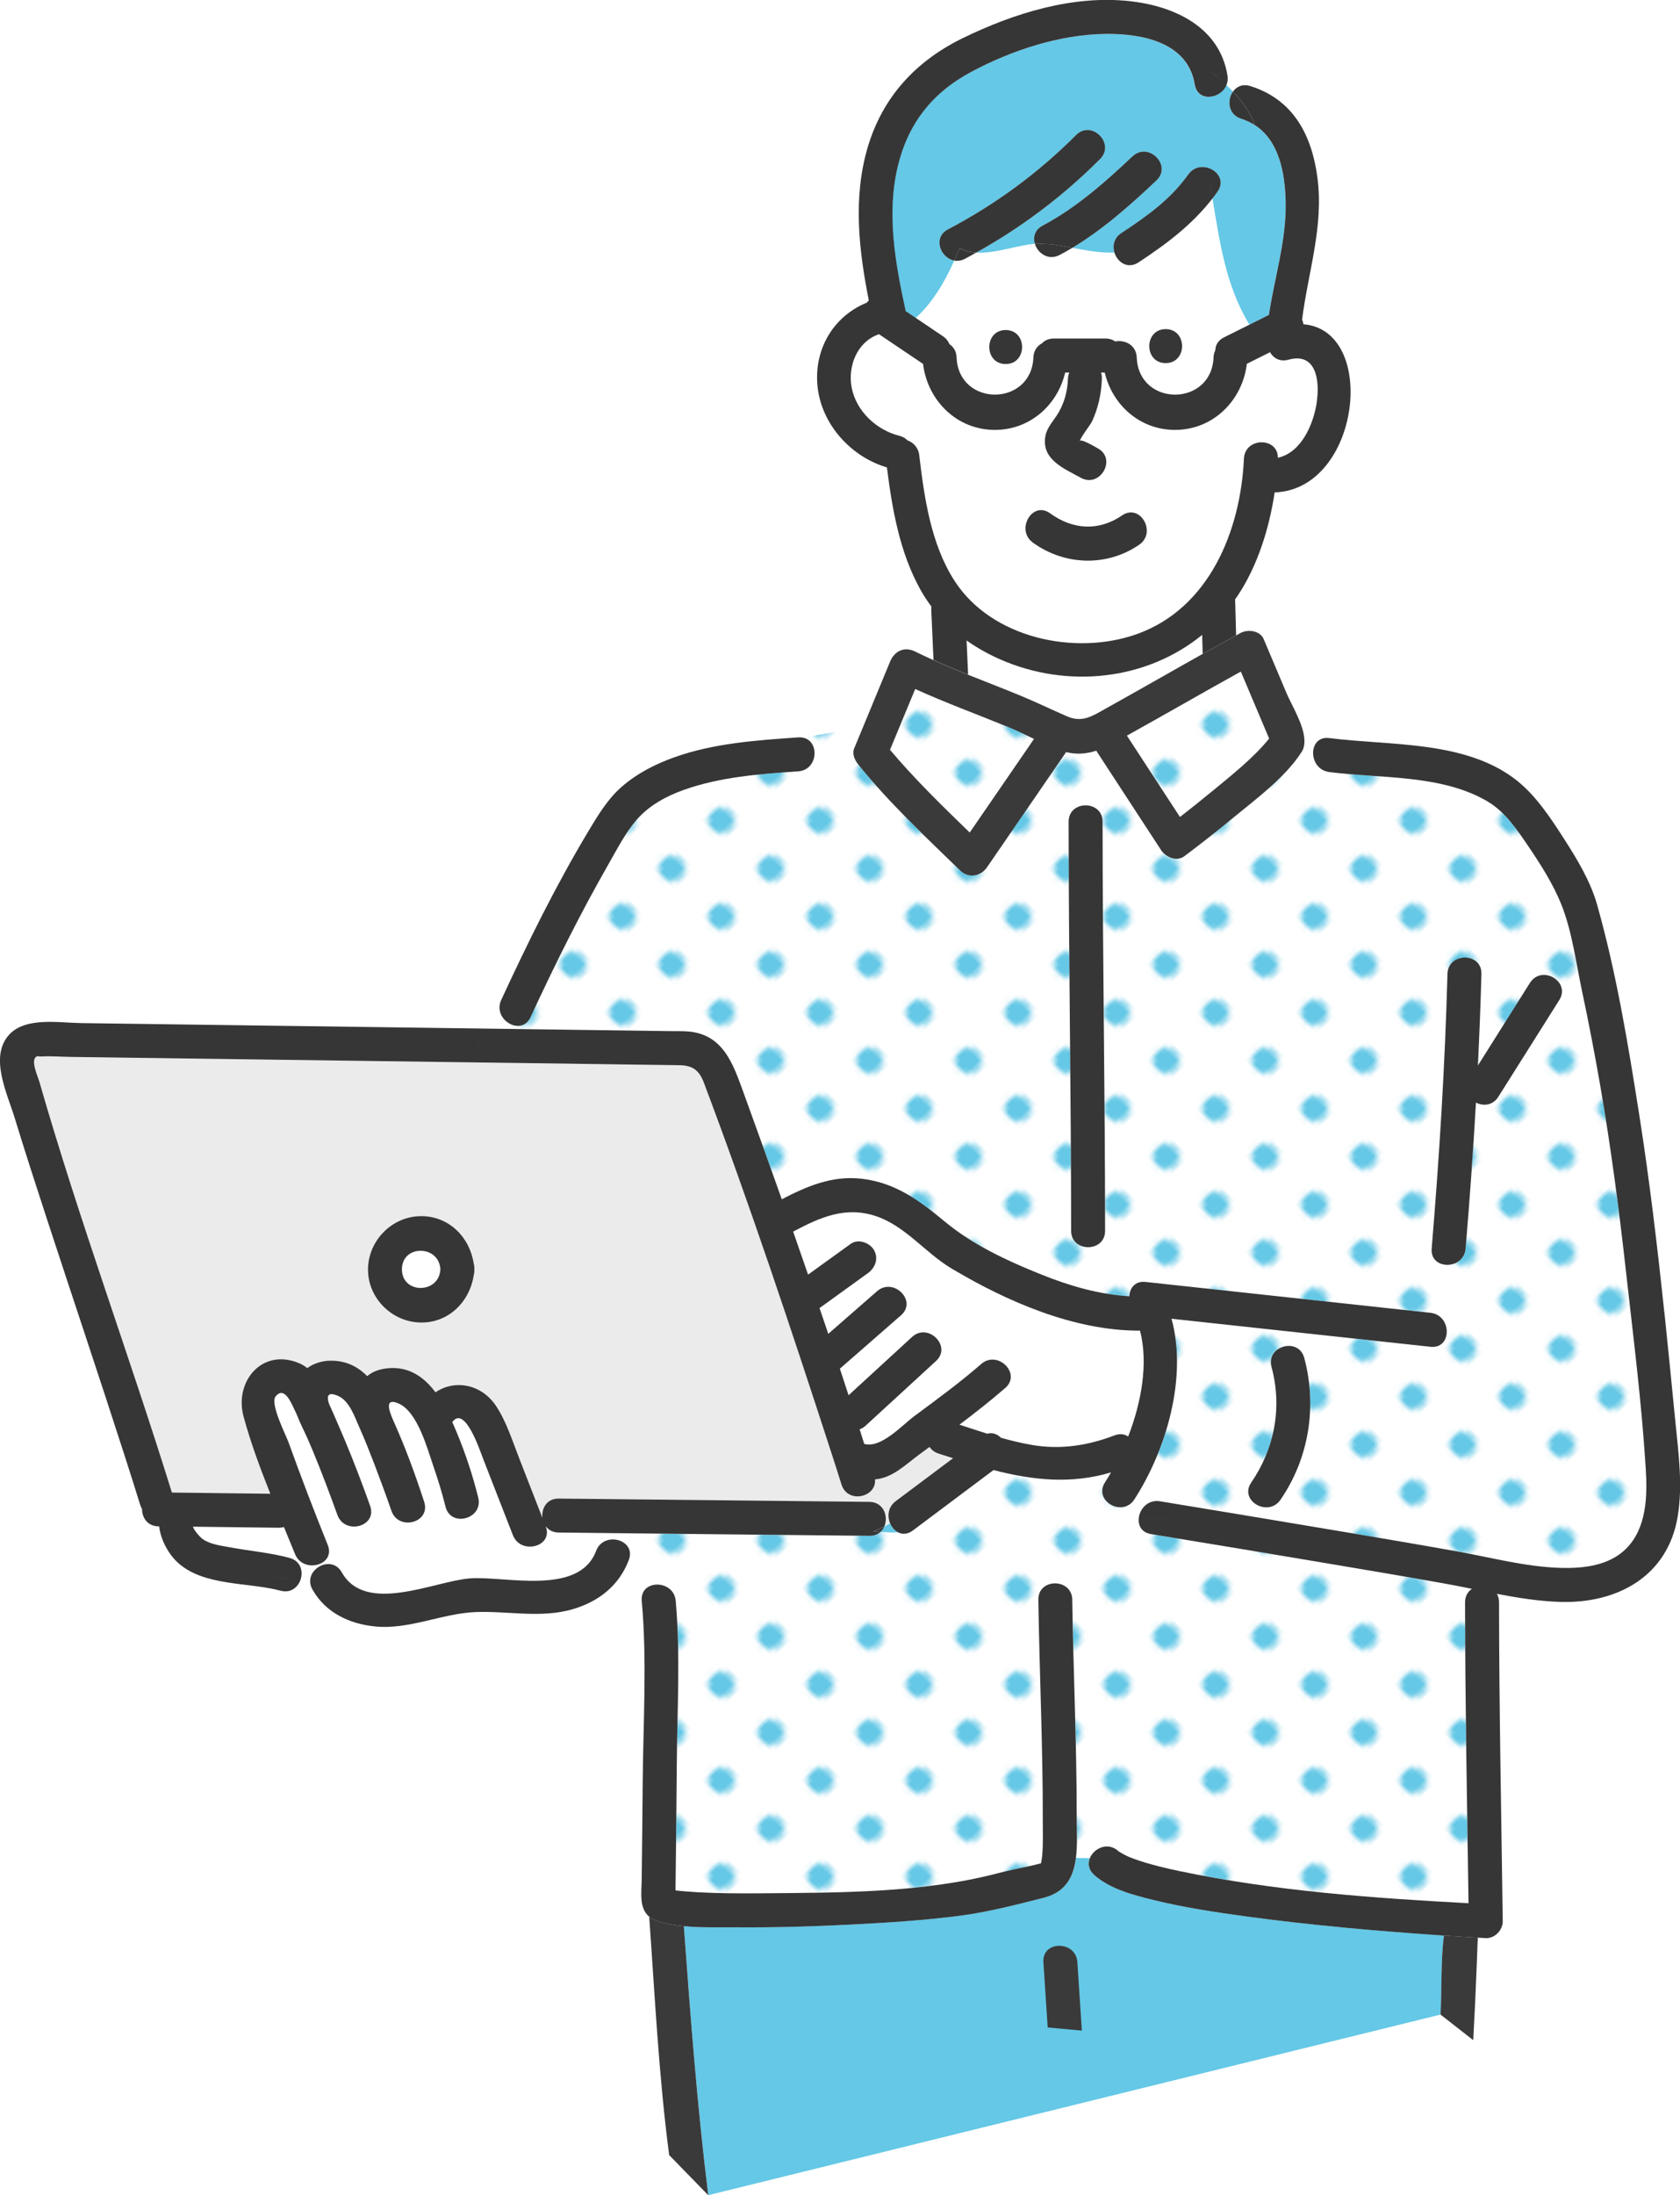
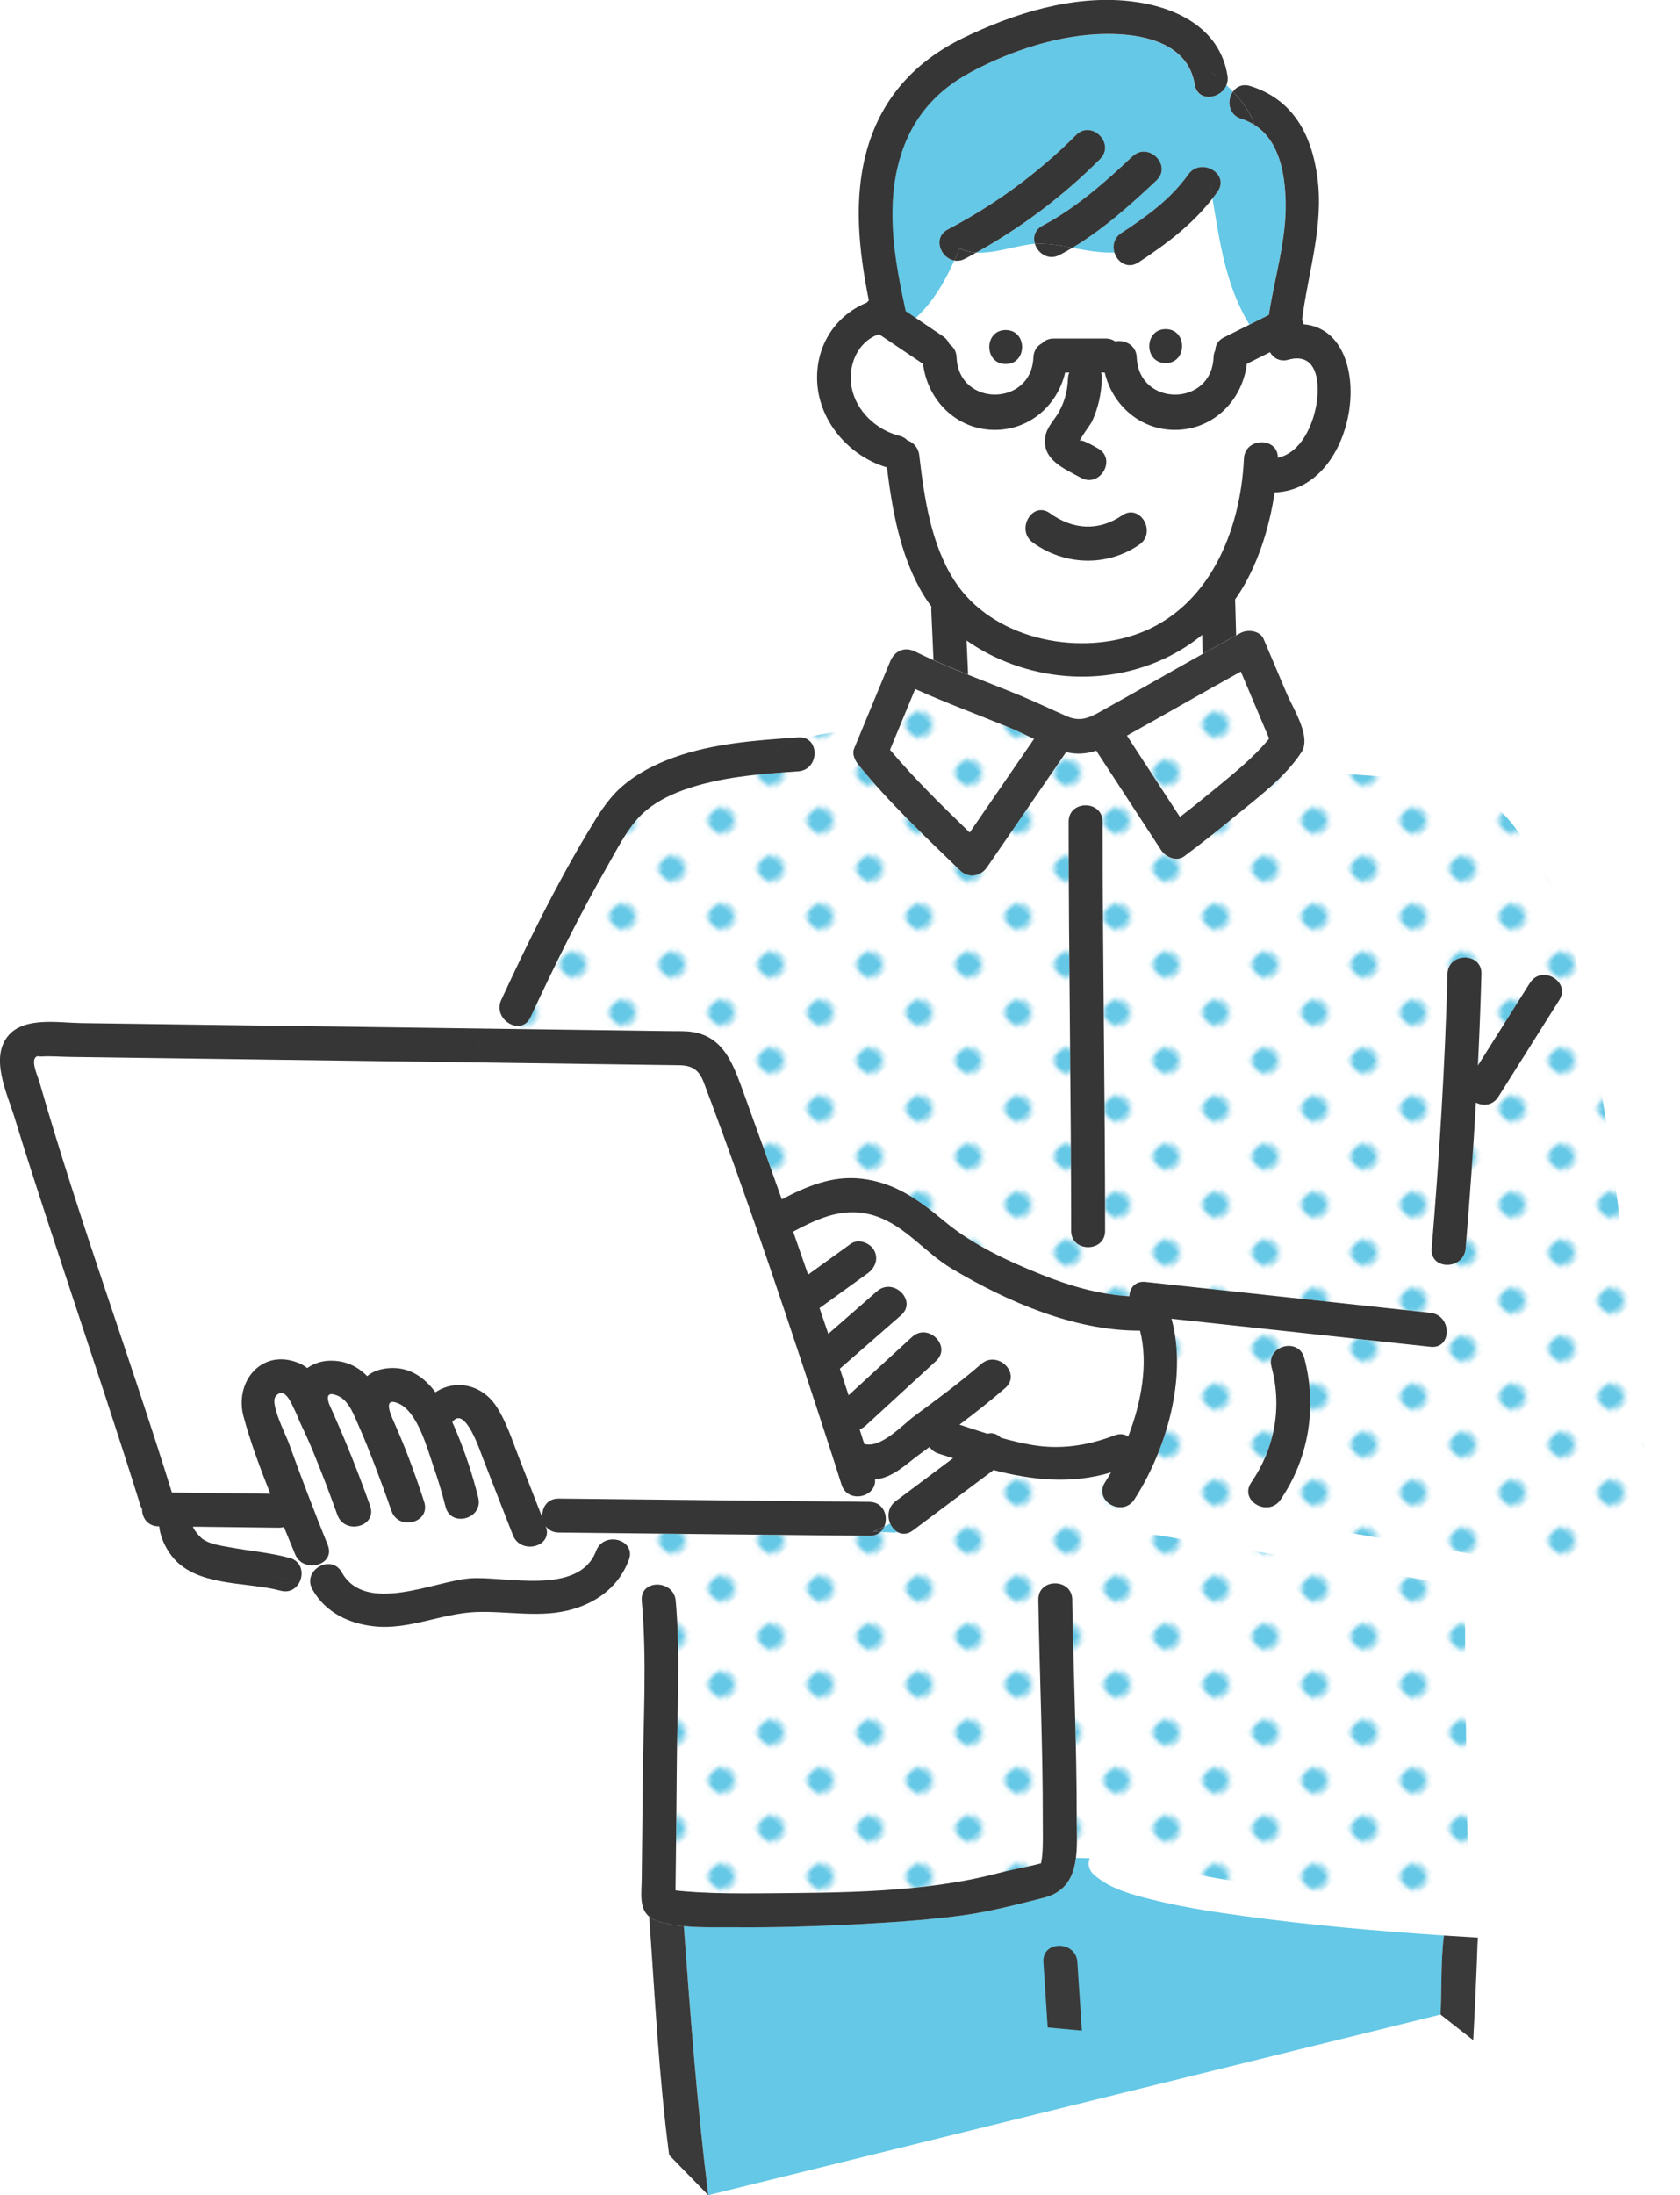
<svg xmlns="http://www.w3.org/2000/svg" id="Layer_2" data-name="Layer 2" viewBox="0 0 494.82 646.11">
  <defs>
    <style>
      .cls-1 {
        fill: #64c8e6;
      }

      .cls-1, .cls-2, .cls-3, .cls-4, .cls-5, .cls-6, .cls-7 {
        stroke-width: 0px;
      }

      .cls-2 {
        fill: #363636;
      }

      .cls-3 {
        fill: none;
      }

      .cls-4 {
        fill: #fff;
      }

      .cls-5 {
        fill: url(#_新規パターン1_4);
      }

      .cls-6 {
        fill: #ebebeb;
      }

      .cls-7 {
        fill: #3a3a3a;
      }
    </style>
    <pattern id="_新規パターン1_4" data-name="新規パターン1 4" x="0" y="0" width="12.5" height="12.5" patternTransform="translate(10633.91 -8133.3) rotate(-44.14) scale(1.56) skewX(1.72)" patternUnits="userSpaceOnUse" viewBox="0 0 12.5 12.5">
      <g>
        <rect class="cls-3" width="12.5" height="12.5" />
        <rect class="cls-4" x="0" y="0" width="12.5" height="12.5" />
        <circle class="cls-1" cx="6.25" cy="6.25" r="2.43" />
      </g>
    </pattern>
  </defs>
  <g id="_レイヤー_1" data-name="レイヤー 1">
    <g>
      <path class="cls-1" d="M306.5,548.52c.08-.06.13-.07.16-.08,0,0,0-.01,0-.02-.04.03-.09.06-.15.1Z" />
      <path class="cls-4" d="M294.29,193.98c-3.41-1.52-6.65-3.34-9.64-5.46.14,3.21.29,6.42.43,9.63,0,.14,0,.28,0,.42,5.13,2.05,10.29,4.03,15.38,6.13,4.66,1.92,9.17,4.11,13.78,6.12,4.57,2,7.56-.13,11.42-2.28,9.54-5.31,19.01-10.75,28.53-16.08-.05-1.86-.1-3.72-.15-5.59-16.39,13.39-39.81,15.97-59.75,7.1Z" />
      <path class="cls-4" d="M379.51,105.86c-2.51.69-4.43-.47-5.43-2.2-2.27,1.14-4.55,2.27-6.82,3.41-1.29,10.74-9.87,19.45-21.16,19.45-10.37,0-18.45-7.36-20.7-16.88h-1.1c.18.54.28,1.15.26,1.83-.16,4.4-1.05,8.55-2.9,12.56-.39.84-3.74,5.16-3.64,5.95-.17-1.33,4.85,1.7,5.39,2,5.63,3.13.59,11.76-5.05,8.63-4.85-2.69-11.51-5.26-10.48-12.02.45-2.94,2.66-4.91,4.07-7.43,1.68-3.02,2.49-6.24,2.62-9.69.02-.69.17-1.29.39-1.83h-1.21c-2.25,9.52-10.33,16.88-20.7,16.88-11.28,0-19.85-8.71-21.16-19.43-4.33-2.92-8.66-5.83-13-8.75-.13.06-.25.12-.39.17-6.12,2.33-8.8,9.33-7.65,15.48,1.31,7,7.33,12.58,14.05,14.26,1.02.26,1.8.73,2.37,1.33,1.75.64,3.23,2.1,3.5,4.39,1.48,12.51,3.42,26.17,10.39,36.97,10.91,16.93,35.56,22.14,53.7,15.68,21.33-7.6,30.56-30.4,31.54-51.63.29-6.32,10-6.43,10-.28,6.88-1.48,10.49-9.8,11.46-16.34.98-6.64-.26-14.74-8.33-12.52ZM335.53,160.33c-9.54,6.54-21.99,6.12-31.31-.63-5.17-3.74-.17-12.42,5.05-8.63,6.69,4.85,14.31,5.37,21.22.63,5.33-3.65,10.32,5.02,5.05,8.63Z" />
      <path class="cls-4" d="M118.38,373.6c0,7.32,10.94,7.27,11.33,0-.39-7.26-11.33-7.33-11.33,0Z" />
-       <path class="cls-4" d="M280.28,373.38c-7.69-4.58-13.56-12.46-22.19-15.39-9.14-3.1-16.71.41-24.48,4.52,1.48,4.22,2.94,8.44,4.4,12.66,4.18-3.02,8.37-6.04,12.55-9.05,2.2-1.59,5.58-.37,6.84,1.79,1.46,2.49.39,5.26-1.79,6.84-4.74,3.42-9.49,6.84-14.23,10.27.86,2.53,1.72,5.05,2.58,7.58,4.79-4.18,9.58-8.36,14.36-12.54,4.83-4.22,11.93,2.83,7.07,7.07-6.01,5.24-12.01,10.49-18.02,15.73.86,2.6,1.71,5.21,2.57,7.82,6.23-5.72,12.45-11.43,18.68-17.15,4.74-4.35,11.82,2.71,7.07,7.07-6.9,6.33-13.8,12.67-20.7,19-.57.53-1.18.88-1.8,1.1.46,1.43.9,2.86,1.36,4.3,5,1.39,11.16-5.53,14.85-8.26,6.67-4.92,13.35-9.84,19.61-15.27,4.84-4.2,11.94,2.84,7.07,7.07-4.35,3.77-8.88,7.32-13.48,10.79,2.73.9,5.47,1.81,8.22,2.67,1.53-.44,2.94.12,3.97,1.18,3.02.85,6.06,1.59,9.14,2.12,8.43,1.44,16.43.2,24.37-2.82,1.6-.61,2.96-.37,3.98.35,3.89-10.01,5.98-21.51,3.49-31.16-19.36.09-39.25-8.59-55.5-18.28Z" />
      <path class="cls-4" d="M92.53,460.73c-2.2.22-4.61-.74-5.64-3.3-1.06-2.63-2.16-5.28-3.26-7.94-.46.13-.96.2-1.51.19-8.43-.1-16.86-.2-25.3-.31.15.86,2.05,3.06,2.82,3.61,2.23,1.59,5.37,1.96,8.01,2.45,5.89,1.09,11.82,1.57,17.63,3.13,3.89,1.05,4.31,5.21,2.55,7.78,1.41.59,2.82,1.16,4.26,1.6-.02-.04-.04-.07-.07-.11-1.34-2.39-.55-4.67,1.05-6.08-.19-.34-.37-.68-.54-1.02Z" />
      <path class="cls-4" d="M160.72,449.22s0,0,0,.01c2.37,5.99-7.3,8.57-9.64,2.66-2.99-7.55-5.88-15.13-8.85-22.68-.77-1.97-5.3-15.82-9.02-10.62.48,1.06.93,2.12,1.35,3.13,2.57,6.18,4.69,12.6,6.3,19.1,1.55,6.26-8.1,8.9-9.64,2.66-.99-4.02-2.22-7.99-3.57-11.9-1.8-5.22-4.65-15.94-10.17-18.43-5.06-2.27-2.25,3.59-1.29,5.77,1.5,3.39,2.92,6.81,4.23,10.28,1.61,4.24,3.11,8.53,4.51,12.84,2,6.17-7.56,8.68-9.64,2.66-1.61-4.64-3.31-9.26-5.07-13.85-1.38-3.6-2.8-7.2-4.38-10.72-1.38-3.08-2.93-7.83-6.28-9.26-3.26-1.39-3.35.27-2.64,2.37.89,1.95,1.75,3.9,2.59,5.87,1.43,3.24,2.79,6.51,4.1,9.8,1.89,4.75,3.7,9.53,5.41,14.35,2.16,6.1-7.47,8.65-9.64,2.66-2.27-6.27-4.63-12.55-7.19-18.73-.56-1.32-1.11-2.64-1.69-3.94-.97-2.18-2.18-4.46-3.06-6.82-.22-.47-.44-.95-.67-1.42-.88-1.84-3-7.23-5.6-3.97-1.7,2.13,3.03,11.31,3.86,13.63,3.64,10.11,7.49,20.14,11.51,30.1,1.36,3.38-1.14,5.67-4,5.96.18.34.36.69.54,1.02,2.16-1.9,5.78-2.19,7.59,1.03,7.05,12.55,27.3,2.56,37.78,1.77,10.3-.78,32.08,5.29,37.12-8.08,1.42-3.78,5.81-4.12,8.27-2.34.41-.93.8-1.87,1.13-2.84-6.81-.07-13.62-.14-20.43-.22-1.76-.02-3.03-.78-3.83-1.87Z" />
-       <path class="cls-6" d="M273.78,425.87c-1.04.76-2.07,1.52-3.11,2.29-3.87,2.85-7.75,6.78-12.76,7.24-.07,0-.13,0-.2,0,.51,5.34-8.08,7.28-9.87,1.54-1-3.2-2.02-6.39-3.06-9.58-11.85-36.42-23.99-72.91-37.5-108.75-1.45-3.84-3.57-5.04-7.27-5.09-3.21-.04-6.42-.09-9.63-.13-12.17-.17-24.34-.33-36.51-.5-32.61-.44-65.22-.89-97.83-1.33-11.81-.16-23.62-.32-35.43-.48-2.8-.04-5.7-.29-8.5-.12-.32.02-1-.16-1.3-.02-1.97.98.27,5.7.8,7.54,11.7,40.66,26.46,80.42,39.01,120.82,9.66.12,19.33.23,28.99.35-2.99-7.48-5.8-15.05-7.88-22.68-2.8-10.26,5.34-20.29,16.29-15.78.93.38,1.74.88,2.46,1.47,1.89-1.35,4.22-2.11,6.59-2.17,4.73-.12,8.28,1.72,11.07,4.54,1.46-1.24,3.48-2.08,6.2-2.33,6.17-.55,10.58,2.65,13.91,7.09,5.72-3.88,13.61-2.4,17.87,4.06,3.06,4.63,4.81,10.28,6.81,15.41,2.28,5.84,4.54,11.69,6.83,17.52-.36-2.73,1.23-5.75,4.78-5.71,3.81.04,7.63.08,11.44.12,26.7.28,53.39.56,80.09.85,4.2.04,5.65,4.3,4.38,7.25.58-.29,1.16-.6,1.73-.92-.91-2.11-.67-4.83,1.64-6.55,5.63-4.21,11.26-8.43,16.89-12.64-1.41-.45-2.84-.9-4.26-1.36-1.23-.39-2.1-1.1-2.66-1.96ZM139.54,375.29c-1.18,7.93-7.59,14.31-16.07,13.95-8.24-.35-15.13-7.3-15.08-15.63.05-8.5,7.12-15.67,15.66-15.67s14.34,6.25,15.49,13.98c.14.5.21,1.06.18,1.69.03.62-.03,1.19-.17,1.69Z" />
      <path class="cls-5" d="M391.57,460.24c-17.53-2.95-35.06-5.86-52.6-8.74-2.89-.47-3.9-2.73-3.55-4.95-2.23-.39-4.36-1.16-6.28-2.76-.07-.07-.13-.16-.18-.27-3.1-.61-5.68-3.85-3.48-7.25.6-.92,1.19-1.9,1.77-2.91-11.92,3.55-23.2,2.24-34.62-.69-7.92,5.93-15.84,11.86-23.76,17.79-1.56,1.17-3.11,1.18-4.36.53-1.72.12-3.43-.02-5.15-.13-.79.73-1.89,1.19-3.29,1.18-3.81-.04-7.63-.08-11.44-.12-18.4-.19-36.8-.39-55.19-.58.23,5.66.23,11.2.36,16.75,2.27-3.08,8.78-2.04,9.24,3.06,1.43,15.93.43,32.34.32,48.3-.09,12.3-.21,24.6-.38,36.9.12.02.24.05.37.07.8.12,4.26.4,5.99.49,6.28.35,12.58.38,18.86.32,23.08-.2,47.57-.05,70.01-5.98,3.06-.81,6.15-1.39,9.24-2.07.81-.18,1.61-.4,2.42-.58.38-.08.64-.18.79-.23,0-.06,0-.13.03-.27.16-.82.23-1.37.31-2.19.29-3.22.16-6.51.16-9.74.04-21.78-.98-43.55-1.31-65.33-.1-6.45,9.9-6.43,10,0,.32,21.27,1.33,42.53,1.32,63.8,0,3.96.27,8.28-.23,12.18,1.35.02,2.69.05,4.03.1,1.15-2.92,5.24-4.93,8.37-2.17.2.18-.17-.03.77.52.55.33,1.12.63,1.69.91.93.45,2.3.96,3.74,1.44,3.91,1.3,7.94,2.25,11.97,3.09,27.78,5.83,56.64,7.92,85.01,9.43-.42-29.51-1-59.04-1.02-88.55,0-1.87.84-3.19,2.04-3.98-2.54-.51-5.07-1.02-7.6-1.47-11.44-2.05-22.9-3.98-34.36-5.91Z" />
      <path class="cls-5" d="M478.9,374.34c-2.03-18.23-4.43-36.43-7.54-54.51-1.62-9.42-3.43-18.8-5.42-28.15-1.78-8.38-2.93-17.66-6.15-25.62-2.4-5.94-5.99-11.56-9.57-16.85-3.28-4.85-6.91-10.27-12.05-13.3-13.58-8.03-31.53-6.74-46.68-8.68-4.54-.58-5.84-5.94-3.84-8.58-1.18-.24-2.35-.5-3.48-.87.05,1.3-.16,2.5-.81,3.51-4.88,7.57-13.2,13.65-20.06,19.3-4.75,3.91-9.58,7.73-14.5,11.41-2.25,1.68-5.49.27-6.84-1.79-6.26-9.59-12.52-19.18-18.78-28.77-.11-.17-.21-.34-.3-.51-2.85.93-5.74,1.21-8.9.42-7.77,11.3-15.54,22.6-23.3,33.9-1.82,2.65-5.41,3.38-7.85,1.01-10.28-9.99-20.96-19.98-29.98-31.14-1.04-1.29-2-3.15-1.29-4.86.9-2.16,1.79-4.33,2.69-6.49-5.43,1.55-11.66,1.95-17.36,3.44,4.56,1.35,3.93,9.42-1.79,9.82-11.4.79-23.05,1.62-33.89,5.53-5.1,1.83-10.11,4.57-13.69,8.71-3.33,3.84-5.79,8.69-8.31,13.09-8.36,14.6-15.88,29.74-22.95,45.01-2.16,4.66-8.08,2.36-9.02-1.71-1.15,1.72-2.35,3.41-3.46,5.11,7.03.1,14.05.19,21.08.29,10.8.15,21.6.29,32.4.44,1.63.02,3.27-.02,4.9.07,10.82.6,13.74,9.5,16.89,18.16,3.78,10.4,7.52,20.83,11.22,31.27,7.36-3.81,14.79-7.03,23.45-6.06,10,1.12,17.14,6.46,24.65,12.69,8.25,6.84,18.46,11.55,28.37,15.52,8.34,3.34,17,5.86,25.9,6.39.1-2.4,1.68-4.56,4.76-4.22,27.99,3.03,55.98,6.06,83.97,9.09.27.03.53.08.78.15.01-4.85.39-10.06,1.14-15.19-1.07-.79-1.75-2.08-1.6-3.88,2.25-26.88,3.93-53.86,4.65-80.83.17-6.43,10.17-6.44,10,0-.24,8.99-.6,17.98-1.04,26.96,5.11-8.11,10.23-16.22,15.34-24.34,3.43-5.44,12.08-.41,8.63,5.05-5.98,9.49-11.97,18.98-17.95,28.47-1.64,2.6-4.47,2.8-6.6,1.72-.82,14.34-1.85,28.66-3.04,42.96-.38,4.59-5.66,5.89-8.4,3.88-.75,5.13-1.12,10.34-1.14,15.19,5.55,1.39,5.33,10.52-.78,9.85-25.43-2.75-50.87-5.51-76.3-8.26,4.78,17.4-1.67,38.87-10.95,53.19-1.3,2.01-3.32,2.57-5.15,2.2.05.1.11.19.18.27,1.92,1.6,4.05,2.38,6.28,2.76.42-2.65,2.78-5.26,6.21-4.7,18.63,3.05,37.25,6.14,55.86,9.29,10.5,1.77,20.99,3.55,31.47,5.43,10.17,1.82,20.34,4.59,30.7,4.88,6.78.19,14.31-.65,19.33-5.71,6.04-6.08,6.22-15.5,5.72-23.51-1.19-19.31-3.66-38.68-5.81-57.9ZM315.49,362.24c-.01-40.13-.73-80.26-.74-120.39,0-6.45,10-6.43,10,0,.01,40.13.73,80.26.74,120.39,0,6.45-10,6.43-10,0ZM377.16,441.41c-3.62,5.28-12.29.27-8.63-5.05,6.93-10.09,9.18-22.17,5.99-34.03-1.67-6.23,7.98-8.87,9.64-2.66,3.83,14.28,1.39,29.52-7,41.74Z" />
      <path class="cls-4" d="M335.33,77.23c-3.19,2.1-6.24-.07-7.1-2.92-4.11.18-8.36-.63-12.37-1.39-1.23.74-2.47,1.45-3.74,2.11-3.36,1.77-6.49-.51-7.33-3.29-4.88.34-11.67,2.92-17.29,2.61-1.08.6-2.16,1.22-3.26,1.79-1.11.59-2.2.72-3.19.55-2.79,6.23-6.25,12.19-11.36,16.9,2.66,1.79,5.32,3.58,7.97,5.37.96.64,1.57,1.45,1.92,2.33,1.18.79,2.04,2.09,2.11,3.91.59,14.61,22.04,14.57,22.62,0,.08-2.03,1.14-3.42,2.53-4.16.8-.85,1.96-1.4,3.47-1.4h15.26c1.16,0,2.11.33,2.85.86,2.79-.57,6.18,1.01,6.33,4.71.59,14.61,22.04,14.57,22.62,0,.03-.82.23-1.53.53-2.14.03-1.46.77-2.88,2.53-3.76,2.51-1.25,5.02-2.51,7.53-3.76-7-11.53-8.72-24.25-10.88-37.13-6.03,7.75-13.53,13.39-21.79,18.82ZM296.21,107.14c-6.45,0-6.43-10,0-10s6.43,10,0,10ZM343.33,106.87c-6.44,0-6.43-10,0-10s6.43,10,0,10Z" />
      <path class="cls-1" d="M369.56,36.81c.22.65.42,1.31.57,1.98-.15-.67-.35-1.33-.57-1.98-1.18-.75-2.48-1.39-3.97-1.85-3.87-1.21-4.25-5.5-2.45-8.02-.63-.66-1.28-1.29-1.94-1.91-1.64,4.15-8.51,5.16-9.36-.13-2.01-12.39-15.45-15.01-26.2-14.89-13.57.16-27.77,4.83-39.68,11.2-11.55,6.18-18.7,15.35-21.68,28.18-3.21,13.83-.61,28.21,2.35,41.83.03.12.04.24.06.36,1,.68,2,1.35,3.01,2.03,5.11-4.71,8.56-10.67,11.36-16.9-4.07-.72-6.44-6.77-1.86-9.18,13.97-7.34,26.59-16.6,37.74-27.77,4.55-4.56,11.62,2.51,7.07,7.07-10.83,10.86-23.11,20.11-36.5,27.54,5.61.31,12.4-2.28,17.29-2.61-.58-1.93-.05-4.11,2.28-5.34,9.82-5.18,18.43-12.79,26.46-20.38,4.68-4.42,11.76,2.64,7.07,7.07-7.58,7.16-15.73,14.41-24.75,19.83,4.01.75,8.26,1.57,12.37,1.39-.6-1.97-.14-4.28,2.05-5.72,7.43-4.89,14.49-9.9,19.7-17.23,3.7-5.21,12.37-.21,8.63,5.05-.49.68-.99,1.35-1.49,2,2.16,12.88,3.88,25.6,10.88,37.13,1.9-.95,3.81-1.9,5.71-2.86,1.68-11.1,5.2-22.06,4.94-33.29-.2-8.5-1.91-17.98-9.1-22.58Z" />
      <path class="cls-1" d="M262.18,448.38c-.57.32-1.14.63-1.73.92-.26.59-.62,1.13-1.1,1.57,1.72.1,3.43.25,5.15.13-1.01-.52-1.83-1.48-2.32-2.62Z" />
      <path class="cls-1" d="M424.31,592.93c.38-7.62.04-15.6.97-23.21,0-.02,0-.04,0-.06-.25-.02-.51-.03-.76-.05-19.26-1.3-38.51-3-57.64-5.6-9.16-1.25-18.35-2.64-27.33-4.86-5.95-1.47-12.58-3.18-17.29-7.33-1.69-1.49-1.92-3.33-1.3-4.9-1.34-.05-2.68-.08-4.03-.1-.7,5.43-2.91,10.05-9.52,11.72-8.1,2.04-16.28,4.19-24.57,5.27-10.27,1.34-20.63,2.02-30.97,2.55-11.73.61-23.48.97-35.22.87-4.81-.04-10.13.15-15.22-.34,1.93,26.45,3.91,52.88,7.19,79.2" />
      <path class="cls-1" d="M308.58,596.73c-.42-6.41-.84-12.82-1.26-19.23-.42-6.44,9.58-6.39,10,0,.44,6.72.88,13.44,1.32,20.15" />
      <path class="cls-5" d="M331.91,216.51c5.21,7.98,10.42,15.96,15.63,23.95,3.09-2.39,6.15-4.83,9.16-7.32,5.82-4.81,12.27-9.82,17.11-15.77-2.78-6.57-5.56-13.14-8.34-19.72-11.23,6.2-22.34,12.64-33.56,18.85Z" />
      <path class="cls-5" d="M269.55,202.78c-2.47,5.97-4.94,11.94-7.42,17.9,7.24,8.58,15.39,16.52,23.47,24.34,6.31-9.18,12.62-18.37,18.94-27.55-2.46-1.18-4.91-2.38-7.39-3.4-9.18-3.77-18.56-7.19-27.61-11.29Z" />
      <path class="cls-2" d="M330.49,151.7c-6.91,4.73-14.53,4.22-21.22-.63-5.22-3.78-10.22,4.89-5.05,8.63,9.32,6.75,21.77,7.18,31.31.63,5.28-3.62.28-12.29-5.05-8.63Z" />
      <path class="cls-2" d="M296.21,97.14c-6.43,0-6.45,10,0,10s6.44-10,0-10Z" />
      <path class="cls-2" d="M343.33,96.87c-6.43,0-6.44,10,0,10s6.45-10,0-10Z" />
      <path class="cls-2" d="M365.59,34.96c1.49.46,2.79,1.1,3.97,1.85-1.25-3.64-3.61-6.93-6.41-9.87-1.8,2.52-1.43,6.81,2.45,8.02Z" />
      <path class="cls-2" d="M383.92,95.46c-.07-.48-.21-.95-.41-1.4,1.79-14.03,6.43-27.46,4.51-41.84-1.66-12.49-7.12-22.95-19.76-26.89-2.27-.71-4.05.16-5.1,1.62,2.81,2.94,5.16,6.23,6.41,9.87,7.18,4.59,8.9,14.08,9.1,22.58.26,11.23-3.26,22.19-4.94,33.29-1.9.95-3.81,1.9-5.71,2.86.67,1.09,1.36,2.18,2.13,3.26-.77-1.07-1.46-2.16-2.13-3.26-2.51,1.25-5.02,2.51-7.53,3.76-1.76.88-2.51,2.3-2.53,3.76-.31.61-.5,1.32-.53,2.14-.59,14.57-22.03,14.61-22.62,0-.15-3.7-3.54-5.27-6.33-4.71-.74-.53-1.69-.86-2.85-.86h-15.26c-1.51,0-2.67.56-3.47,1.4-1.39.75-2.45,2.14-2.53,4.16-.59,14.57-22.03,14.61-22.62,0-.07-1.82-.93-3.12-2.11-3.91-.35-.87-.96-1.68-1.92-2.33-2.66-1.79-5.32-3.58-7.97-5.37-1.67,1.54-3.51,2.96-5.57,4.19,2.06-1.24,3.9-2.65,5.57-4.19-1-.68-2-1.35-3.01-2.03-.02-.12-.03-.24-.06-.36-2.96-13.62-5.56-28-2.35-41.83,2.98-12.83,10.13-22,21.68-28.18,11.91-6.37,26.1-11.05,39.68-11.2,10.75-.12,24.19,2.5,26.2,14.89.86,5.29,7.72,4.29,9.36.13-2.94-2.75-6.18-5.17-9.07-7.24,2.9,2.07,6.13,4.48,9.07,7.24.32-.82.45-1.75.28-2.79-2.31-14.27-15.62-20.41-28.69-21.87-16.84-1.88-34.3,3.57-49.3,10.89-13.82,6.75-23.62,17.33-28,32.21-4.33,14.74-2.6,30.12.36,44.97-.21.2-.4.42-.58.65-10.09,4.11-15.76,14.1-14.49,25.01,1.28,11,9.91,20.41,20.4,23.49,1.54,12.29,3.74,24.89,9.77,35.81,1,1.82,2.12,3.53,3.34,5.15-.05.32-.07.66-.05,1.03.22,4.9.44,9.8.66,14.7,3.36,1.51,6.75,2.92,10.17,4.29,0-.14,0-.28,0-.42-.14-3.21-.29-6.42-.43-9.63,2.99,2.12,6.22,3.94,9.64,5.46,19.94,8.87,43.36,6.29,59.75-7.1.05,1.86.1,3.72.15,5.59,3.27-1.83,6.56-3.65,9.85-5.44-.09-3.35-.18-6.7-.28-10.06,0-.18-.02-.35-.04-.51.26-.37.52-.73.77-1.1,5.8-8.69,9.28-19.66,10.9-30.41,25.2-.84,30.58-47.63,8.51-49.49ZM387.84,118.38c-.97,6.54-4.58,14.86-11.46,16.34,0-6.15-9.71-6.05-10,.28-.98,21.23-10.21,44.03-31.54,51.63-18.15,6.47-42.79,1.25-53.7-15.68-6.97-10.81-8.91-24.47-10.39-36.97-.27-2.28-1.75-3.75-3.5-4.39-.57-.6-1.35-1.08-2.37-1.33-6.72-1.68-12.74-7.26-14.05-14.26-1.15-6.15,1.54-13.16,7.65-15.48.14-.05.26-.11.39-.17,4.33,2.92,8.66,5.83,13,8.75,1.3,10.72,9.88,19.43,21.16,19.43,10.37,0,18.46-7.36,20.7-16.88h1.21c-.22.54-.36,1.15-.39,1.83-.12,3.44-.94,6.66-2.62,9.69-1.4,2.53-3.62,4.49-4.07,7.43-1.02,6.76,5.63,9.33,10.48,12.02,5.63,3.12,10.68-5.51,5.05-8.63-.54-.3-5.56-3.33-5.39-2-.1-.78,3.26-5.11,3.64-5.95,1.85-4.01,2.74-8.15,2.9-12.56.02-.69-.07-1.29-.26-1.83h1.1c2.25,9.52,10.33,16.88,20.7,16.88,11.29,0,19.87-8.71,21.16-19.45,2.27-1.14,4.55-2.27,6.82-3.41,1,1.74,2.92,2.9,5.43,2.2,8.07-2.22,9.31,5.88,8.33,12.52Z" />
      <path class="cls-7" d="M208.61,646.11c-3.27-26.32-5.26-52.75-7.19-79.2-2.63-.25-5.2-.69-7.6-1.44-1.09-.34-1.94-.81-2.61-1.37,1.67,23.38,2.83,46.95,5.88,70.18" />
      <path class="cls-7" d="M318.64,597.65c-.44-6.72-.88-13.44-1.32-20.15-.42-6.39-10.42-6.44-10,0,.42,6.41.84,12.82,1.26,19.23" />
      <path class="cls-7" d="M433.92,600.47c.4-7.33.75-14.66,1.03-21.99.08-2.11.16-4.22.23-6.32.01-.33.09-1.27.12-1.87-3.34-.19-6.69-.4-10.03-.62,0,.02,0,.04,0,.06-.93,7.61-.59,15.59-.97,23.21" />
      <path class="cls-2" d="M236.9,217.21c-4.45,1.17-8.58,3.01-11.76,6.58,3.18-3.58,7.31-5.42,11.76-6.58-.53-.16-1.12-.23-1.79-.18-12.24.85-24.91,1.71-36.55,5.88-5.63,2.02-10.96,4.74-15.48,8.69-4.22,3.69-7.11,8.6-9.96,13.35-9.5,15.87-17.73,32.59-25.49,49.36-.54,1.17-.62,2.31-.38,3.34,1.05-1.57,2.05-3.17,2.89-4.86-.84,1.68-1.84,3.29-2.89,4.86.94,4.07,6.86,6.37,9.02,1.71,7.07-15.27,14.59-30.41,22.95-45.01,2.52-4.4,4.98-9.24,8.31-13.09,3.59-4.14,8.6-6.88,13.69-8.71,10.85-3.9,22.49-4.74,33.89-5.53,5.72-.4,6.35-8.47,1.79-9.82Z" />
      <path class="cls-2" d="M183.84,454.13c-1.33,3-3.01,5.83-4.71,8.66,1.69-2.82,3.38-5.65,4.71-8.66-2.46-1.78-6.84-1.44-8.27,2.34-5.04,13.37-26.82,7.31-37.12,8.08-10.48.79-30.74,10.77-37.78-1.77-1.81-3.23-5.43-2.93-7.59-1.03,1.05,1.9,2.24,3.68,4.06,5.04-1.81-1.36-3.01-3.13-4.06-5.04-1.6,1.4-2.39,3.69-1.05,6.08.02.04.04.07.07.11,1.63.51,3.29.85,5.04.85-1.75,0-3.41-.34-5.04-.85,3.8,6.67,10.72,9.96,18.16,10.74,10.28,1.08,19.87-3.86,30.02-4.22,9.49-.34,19.1,1.89,28.42-.84,7.63-2.23,13.68-6.98,16.51-14.49.84-2.22.06-3.97-1.37-5Z" />
      <path class="cls-2" d="M259.36,450.87c.48-.44.84-.98,1.1-1.57-1.09.55-2.2,1.05-3.32,1.49.74,0,1.48.03,2.22.08Z" />
      <path class="cls-2" d="M422.14,386.54c0,.08,0,.17,0,.25,0-.08,0-.17,0-.25-.25-.06-.51-.12-.78-.15-27.99-3.03-55.98-6.06-83.97-9.09-3.08-.33-4.66,1.82-4.76,4.22-8.91-.53-17.56-3.04-25.9-6.39-9.9-3.97-20.12-8.68-28.37-15.52-7.5-6.23-14.65-11.57-24.65-12.69-8.66-.97-16.1,2.24-23.45,6.06-3.7-10.45-7.44-20.87-11.22-31.27-3.15-8.66-6.07-17.56-16.89-18.16-1.62-.09-3.27-.04-4.9-.07-10.8-.15-21.6-.29-32.4-.44-7.03-.1-14.05-.19-21.08-.29-1.49,2.27-2.82,4.57-3.65,7.04.82-2.47,2.16-4.77,3.65-7.04-26.75-.36-53.49-.73-80.24-1.09-13.22-.18-26.44-.36-39.65-.54-6.53-.09-16.47-1.91-21.3,3.54-5.74,6.48-.45,17.21,1.73,24.32,3.07,10.04,6.31,20.02,9.57,29.99,7.58,23.18,15.37,46.29,22.84,69.5,1.55,4.81,3.08,9.63,4.58,14.47.14.45.32.84.54,1.2-.02,2.51,1.59,5.06,4.83,5.1.07,0,.15,0,.22,0,.41,4.05,2.85,8.35,5.65,10.83,7.71,6.83,20.63,5.57,30.09,8.11,2.33.63,4.16-.33,5.21-1.87-2.49-1.03-4.99-2.09-7.7-2.55,2.71.45,5.22,1.52,7.7,2.55,1.76-2.56,1.34-6.73-2.55-7.78-5.81-1.56-11.73-2.03-17.63-3.13-2.64-.49-5.79-.86-8.01-2.45-.77-.55-2.67-2.75-2.82-3.61,8.43.1,16.86.2,25.3.31.55,0,1.05-.07,1.51-.19,1.1,2.66,2.19,5.31,3.26,7.94,1.03,2.56,3.45,3.52,5.64,3.3-1.04-2-2-4.08-3.4-5.94,1.4,1.86,2.36,3.95,3.4,5.94,2.86-.29,5.36-2.58,4-5.96-4.02-9.96-7.87-19.99-11.51-30.1-.83-2.32-5.56-11.5-3.86-13.63,2.6-3.26,4.71,2.13,5.6,3.97.23.47.44.95.67,1.42.87,2.35,2.09,4.63,3.06,6.82.58,1.3,1.13,2.62,1.69,3.94,2.56,6.18,4.92,12.45,7.19,18.73,2.17,5.99,11.8,3.44,9.64-2.66-1.71-4.82-3.52-9.6-5.41-14.35-1.31-3.29-2.67-6.56-4.1-9.8-.84-1.97-1.7-3.93-2.59-5.87-.7-2.1-.61-3.77,2.64-2.37,3.35,1.44,4.9,6.18,6.28,9.26,1.58,3.52,2.99,7.12,4.38,10.72,1.76,4.59,3.46,9.2,5.07,13.85,2.09,6.03,11.64,3.51,9.64-2.66-1.4-4.32-2.9-8.6-4.51-12.84-1.31-3.47-2.73-6.89-4.23-10.28-.96-2.18-3.77-8.04,1.29-5.77,5.52,2.48,8.37,13.2,10.17,18.43,1.35,3.91,2.57,7.88,3.57,11.9,1.54,6.24,11.19,3.6,9.64-2.66-1.61-6.5-3.73-12.92-6.3-19.1-.42-1.02-.87-2.07-1.35-3.13,3.72-5.2,8.24,8.66,9.02,10.62,2.97,7.55,5.86,15.13,8.85,22.68,2.34,5.91,12.02,3.34,9.64-2.66,0,0,0,0,0-.01.8,1.09,2.07,1.85,3.83,1.87,6.81.07,13.62.14,20.43.22.5-1.45.9-2.94,1.16-4.51-.26,1.57-.66,3.06-1.16,4.51,1.49.02,2.98.03,4.46.05-.07-1.84-.17-3.69-.3-5.55.13,1.87.23,3.72.3,5.55,18.4.19,36.8.39,55.19.58,3.81.04,7.63.08,11.44.12,1.4.01,2.5-.45,3.29-1.18-.74-.04-1.48-.08-2.22-.08,1.11-.45,2.23-.95,3.32-1.49,1.27-2.95-.19-7.2-4.38-7.25-26.7-.28-53.39-.56-80.09-.85-3.81-.04-7.63-.08-11.44-.12-3.55-.04-5.14,2.98-4.78,5.71-2.29-5.83-4.55-11.68-6.83-17.52-2.01-5.13-3.76-10.78-6.81-15.41-4.26-6.46-12.15-7.94-17.87-4.06-3.32-4.43-7.74-7.64-13.91-7.09-2.72.24-4.74,1.08-6.2,2.33-2.79-2.82-6.33-4.66-11.07-4.54-2.37.06-4.7.82-6.59,2.17-.72-.58-1.53-1.08-2.46-1.47-10.95-4.51-19.09,5.52-16.29,15.78,2.08,7.63,4.89,15.2,7.88,22.68-9.66-.12-19.33-.23-28.99-.35-12.55-40.4-27.32-80.15-39.01-120.82-.53-1.83-2.77-6.56-.8-7.54.29-.15.97.04,1.3.02,2.8-.17,5.7.08,8.5.12,11.81.16,23.62.32,35.43.48,32.61.44,65.22.89,97.83,1.33,12.17.17,24.34.33,36.51.5,3.21.04,6.42.09,9.63.13,3.7.05,5.82,1.24,7.27,5.09,13.52,35.84,25.66,72.33,37.5,108.75,1.04,3.19,2.06,6.38,3.06,9.58,1.79,5.74,10.38,3.8,9.87-1.54.07,0,.13,0,.2,0,5-.46,8.89-4.39,12.76-7.24,1.03-.76,2.07-1.52,3.11-2.29.57.86,1.43,1.56,2.66,1.96,1.43.46,2.85.91,4.26,1.36-5.63,4.21-11.26,8.43-16.89,12.64-2.3,1.73-2.54,4.45-1.64,6.55,3.14-1.77,5.98-3.96,7.95-6.59-1.97,2.63-4.82,4.82-7.95,6.59.49,1.14,1.31,2.09,2.32,2.62,1.54-.11,3.09-.43,4.63-1.2-1.54.77-3.09,1.09-4.63,1.2,1.25.65,2.8.64,4.36-.53,7.92-5.93,15.84-11.86,23.76-17.79,11.42,2.94,22.7,4.24,34.62.69-.58,1.01-1.17,1.98-1.77,2.91-2.2,3.4.38,6.64,3.48,7.25-.66-1.31.33-4.88,2.18-6.73-1.86,1.86-2.85,5.43-2.18,6.73,1.84.36,3.85-.2,5.15-2.2,9.28-14.32,15.74-35.79,10.95-53.19,25.43,2.75,50.87,5.51,76.3,8.26,6.11.66,6.33-8.46.78-9.85ZM332.28,422.81c-1.02-.72-2.38-.96-3.98-.35-7.94,3.02-15.94,4.27-24.37,2.82-3.08-.53-6.13-1.27-9.14-2.12-1.02-1.06-2.44-1.62-3.97-1.18-2.75-.86-5.49-1.77-8.22-2.67,4.6-3.47,9.13-7.02,13.48-10.79,4.87-4.23-2.23-11.27-7.07-7.07-6.26,5.44-12.94,10.35-19.61,15.27-3.69,2.72-9.86,9.65-14.85,8.26-.45-1.43-.9-2.87-1.36-4.3.62-.22,1.23-.57,1.8-1.1,6.9-6.33,13.8-12.67,20.7-19,4.75-4.36-2.34-11.42-7.07-7.07-6.23,5.72-12.45,11.43-18.68,17.15-.85-2.61-1.7-5.21-2.57-7.82,6.01-5.24,12.01-10.49,18.02-15.73,4.86-4.24-2.24-11.29-7.07-7.07-4.79,4.18-9.58,8.36-14.36,12.54-.85-2.53-1.72-5.06-2.58-7.58,4.74-3.42,9.49-6.84,14.23-10.27,2.19-1.58,3.25-4.35,1.79-6.84-1.26-2.16-4.64-3.38-6.84-1.79-4.18,3.02-8.37,6.04-12.55,9.05-1.46-4.22-2.92-8.45-4.4-12.66,7.76-4.1,15.34-7.62,24.48-4.52,8.63,2.93,14.5,10.81,22.19,15.39,16.25,9.68,36.14,18.37,55.5,18.28,2.49,9.65.4,21.15-3.49,31.16Z" />
-       <path class="cls-2" d="M490.19,386.19c-2.05-19.48-4.36-38.94-7.41-58.3-3.24-20.56-6.71-41.58-12.38-61.63-1.95-6.89-5.88-13.37-9.72-19.35-4.05-6.32-8.59-13.21-14.67-17.77-15.02-11.25-36.83-9.65-54.5-11.91-1.78-.23-3.06.39-3.84,1.42,3.15.63,6.44,1.12,9.47,3.14-3.03-2.02-6.31-2.51-9.47-3.14-2.01,2.65-.71,8,3.84,8.58,15.14,1.94,33.1.65,46.68,8.68,5.14,3.04,8.77,8.46,12.05,13.3,3.57,5.28,7.17,10.91,9.57,16.85,3.22,7.96,4.36,17.24,6.15,25.62,1.99,9.35,3.79,18.73,5.42,28.15,3.12,18.08,5.51,36.28,7.54,54.51,2.15,19.23,4.62,38.59,5.81,57.9.5,8.01.31,17.43-5.72,23.51-5.02,5.06-12.55,5.9-19.33,5.71-10.36-.29-20.53-3.06-30.7-4.88-10.48-1.88-20.98-3.65-31.47-5.43-18.61-3.14-37.23-6.23-55.86-9.29-3.43-.56-5.79,2.04-6.21,4.7,4.74.82,9.96-.12,14.72,1.24-4.76-1.36-9.98-.41-14.72-1.24-.35,2.22.66,4.47,3.55,4.95,17.54,2.87,35.07,5.78,52.6,8.74,11.46,1.93,22.92,3.86,34.36,5.91,2.53.45,5.07.96,7.6,1.47-1.19.78-2.04,2.11-2.04,3.98.02,29.52.6,59.04,1.02,88.55-28.37-1.51-57.23-3.61-85.01-9.43-4.03-.85-8.06-1.79-11.97-3.09-1.44-.48-2.81-.98-3.74-1.44-.58-.28-1.14-.58-1.69-.91-.94-.55-.56-.34-.77-.52-3.13-2.76-7.22-.74-8.37,2.17,3.65.13,7.3.38,11.18.86-3.89-.49-7.54-.73-11.18-.86-.62,1.57-.39,3.4,1.3,4.9,4.71,4.15,11.33,5.86,17.29,7.33,8.98,2.22,18.17,3.61,27.33,4.86,19.13,2.6,38.38,4.29,57.64,5.6.25.02.51.03.76.05,3.34.22,6.68.43,10.03.62.76.04,1.52.09,2.28.13,2.67.14,5.04-2.4,5-5-.42-31.27-1.07-62.55-1.09-93.82,0-.99-.24-1.83-.64-2.51,6.23,1.2,12.49,2.2,18.81,2.38,16.69.47,31.51-7.55,34.44-25.09,1.56-9.33.24-18.68-.68-28-1.06-10.73-2.11-21.46-3.23-32.18Z" />
      <path class="cls-2" d="M450.63,289.27c-5.11,8.11-10.23,16.22-15.34,24.34.44-8.99.8-17.98,1.04-26.96.17-6.44-9.83-6.43-10,0-.72,26.97-2.41,53.94-4.65,80.83-.15,1.8.53,3.09,1.6,3.88.47-3.26,1.09-6.48,1.86-9.56-.77,3.08-1.39,6.3-1.86,9.56,2.74,2.01,8.02.71,8.4-3.88,1.19-14.3,2.22-28.63,3.04-42.96,2.13,1.09,4.97.88,6.6-1.72,5.98-9.49,11.97-18.98,17.95-28.47,3.44-5.46-5.21-10.48-8.63-5.05Z" />
      <path class="cls-2" d="M314.75,241.86c.01,40.13.73,80.26.74,120.39,0,6.43,10,6.45,10,0-.01-40.13-.73-80.26-.74-120.39,0-6.43-10-6.45-10,0Z" />
      <path class="cls-2" d="M374.51,402.33c3.19,11.86.94,23.94-5.99,34.03-3.65,5.32,5.01,10.32,8.63,5.05,8.39-12.21,10.83-27.46,7-41.74-1.67-6.21-11.32-3.57-9.64,2.66Z" />
-       <path class="cls-2" d="M124.05,357.94c-8.54,0-15.62,7.16-15.66,15.67-.05,8.33,6.84,15.28,15.08,15.63,8.48.36,14.89-6.02,16.07-13.95.14-.5.21-1.06.17-1.69.03-.62-.03-1.19-.18-1.69-1.15-7.73-7.23-13.98-15.49-13.98ZM118.38,373.6c0-7.33,10.94-7.26,11.33,0-.39,7.27-11.33,7.32-11.33,0Z" />
      <path class="cls-2" d="M315.83,470.85c-.1-6.43-10.1-6.45-10,0,.33,21.78,1.36,43.55,1.31,65.33,0,3.23.12,6.52-.16,9.74-.07.82-.15,1.37-.31,2.19-.03.14-.03.21-.03.27-.14.05-.41.15-.79.23-.81.18-1.61.4-2.42.58-3.09.68-6.18,1.26-9.24,2.07-22.44,5.93-46.93,5.78-70.01,5.98-6.29.05-12.58.03-18.86-.32-1.73-.1-5.19-.37-5.99-.49-.12-.02-.25-.05-.37-.07.16-12.3.29-24.6.38-36.9.11-15.97,1.11-32.38-.32-48.3-.46-5.09-6.97-6.14-9.24-3.06.14,6.15.43,12.32,1.34,18.69-.91-6.38-1.2-12.54-1.34-18.69-.56.77-.87,1.78-.76,3.06,1.59,17.65.42,35.86.28,53.55-.08,9.42-.17,18.84-.29,28.27-.05,4.1-.83,8.59,2.18,11.12.67.56,1.52,1.03,2.61,1.37,2.4.75,4.97,1.19,7.6,1.44,5.09.49,10.41.3,15.22.34,11.74.1,23.49-.26,35.22-.87,10.34-.54,20.7-1.21,30.97-2.55,8.3-1.08,16.47-3.23,24.57-5.27,6.61-1.67,8.82-6.28,9.52-11.72-2.53-.04-5.1-.04-7.79-.04,2.68,0,5.25,0,7.79.04.5-3.9.23-8.23.23-12.18.01-21.27-.99-42.53-1.32-63.8ZM306.5,548.52c.06-.04.11-.07.15-.1,0,.01,0,.02,0,.02-.03,0-.08.02-.16.08Z" />
      <path class="cls-7" d="M372.2,188.1c-1.08-2.54-4.72-2.95-6.84-1.79-.44.24-.87.48-1.3.72-3.29,1.79-6.58,3.61-9.85,5.44-9.53,5.33-18.99,10.78-28.53,16.08-3.86,2.15-6.85,4.27-11.42,2.28-4.61-2.01-9.13-4.2-13.78-6.12-5.09-2.1-10.25-4.07-15.38-6.13-3.42-1.37-6.82-2.79-10.17-4.29-1.82-.82-3.64-1.66-5.43-2.54-3.17-1.57-6.06-.11-7.34,2.99-2.63,6.35-5.26,12.69-7.88,19.04.99-.28,1.95-.6,2.88-.97-.93.37-1.89.69-2.88.97-.9,2.16-1.79,4.33-2.69,6.49-.71,1.72.25,3.58,1.29,4.86,9.01,11.16,19.7,21.16,29.98,31.14,2.44,2.37,6.03,1.64,7.85-1.01,7.77-11.3,15.54-22.6,23.3-33.9,3.16.79,6.06.51,8.9-.42.09.17.19.34.3.51,6.26,9.59,12.52,19.18,18.78,28.77,1.35,2.07,4.59,3.48,6.84,1.79,4.92-3.68,9.76-7.5,14.5-11.41,6.86-5.65,15.18-11.73,20.06-19.3.65-1.01.86-2.21.81-3.51-1.81-.59-3.53-1.46-5.06-2.99,1.53,1.53,3.24,2.4,5.06,2.99-.18-4.52-3.79-10.29-5.21-13.64-2.26-5.35-4.53-10.7-6.79-16.04ZM285.61,245.03c-8.09-7.82-16.23-15.76-23.47-24.34,2.47-5.97,4.94-11.94,7.42-17.9,9.05,4.11,18.43,7.52,27.61,11.29,2.48,1.02,4.93,2.22,7.39,3.4-6.31,9.18-12.62,18.37-18.94,27.55ZM356.7,233.14c-3.01,2.49-6.07,4.92-9.16,7.32-5.21-7.98-10.42-15.96-15.63-23.95,11.23-6.21,22.33-12.65,33.56-18.85,2.78,6.57,5.56,13.14,8.34,19.72-4.84,5.95-11.29,10.95-17.11,15.77Z" />
      <path class="cls-2" d="M349.98,51.36c-5.21,7.33-12.27,12.35-19.7,17.23-2.19,1.44-2.65,3.74-2.05,5.72,2.37-.11,4.7-.54,6.9-1.52-2.2.98-4.53,1.41-6.9,1.52.86,2.85,3.91,5.01,7.1,2.92,8.26-5.43,15.76-11.07,21.79-18.82-.31-1.87-.64-3.74-.99-5.62-1,1-1,3-3,4,2-1,2-3,3-4,.35,1.87.67,3.75.99,5.62.51-.65,1.01-1.32,1.49-2,3.73-5.26-4.93-10.26-8.63-5.05Z" />
      <path class="cls-2" d="M304.8,71.74c.84,2.78,3.97,5.07,7.33,3.29,1.26-.67,2.51-1.37,3.74-2.11-3.12-.59-6.09-1.13-8.73-1.13-.71-.1-1.5-.11-2.34-.05Z" />
      <path class="cls-2" d="M333.54,46.03c-8.03,7.59-16.64,15.19-26.46,20.38-2.33,1.23-2.86,3.41-2.28,5.34.84-.06,1.63-.05,2.34.05,2.64,0,5.61.55,8.73,1.13,9.02-5.42,17.18-12.67,24.75-19.83,4.69-4.43-2.39-11.49-7.07-7.07Z" />
      <path class="cls-2" d="M281.06,76.7c.99.17,2.08.04,3.19-.55,1.1-.58,2.18-1.19,3.26-1.79-1.78-.1-3.44-.49-4.88-1.33-.5,1.23-1.02,2.45-1.57,3.67Z" />
      <path class="cls-2" d="M316.95,39.74c-11.15,11.17-23.77,20.44-37.74,27.77-4.59,2.41-2.21,8.46,1.86,9.18.55-1.22,1.07-2.44,1.57-3.67-.93-.54-1.77-1.27-2.5-2.23.72.97,1.57,1.69,2.5,2.23.17-.41.34-.82.5-1.23-.16.41-.33.82-.5,1.23,1.44.84,3.1,1.24,4.88,1.33,13.4-7.43,25.67-16.69,36.5-27.54,4.55-4.56-2.52-11.63-7.07-7.07Z" />
    </g>
  </g>
</svg>